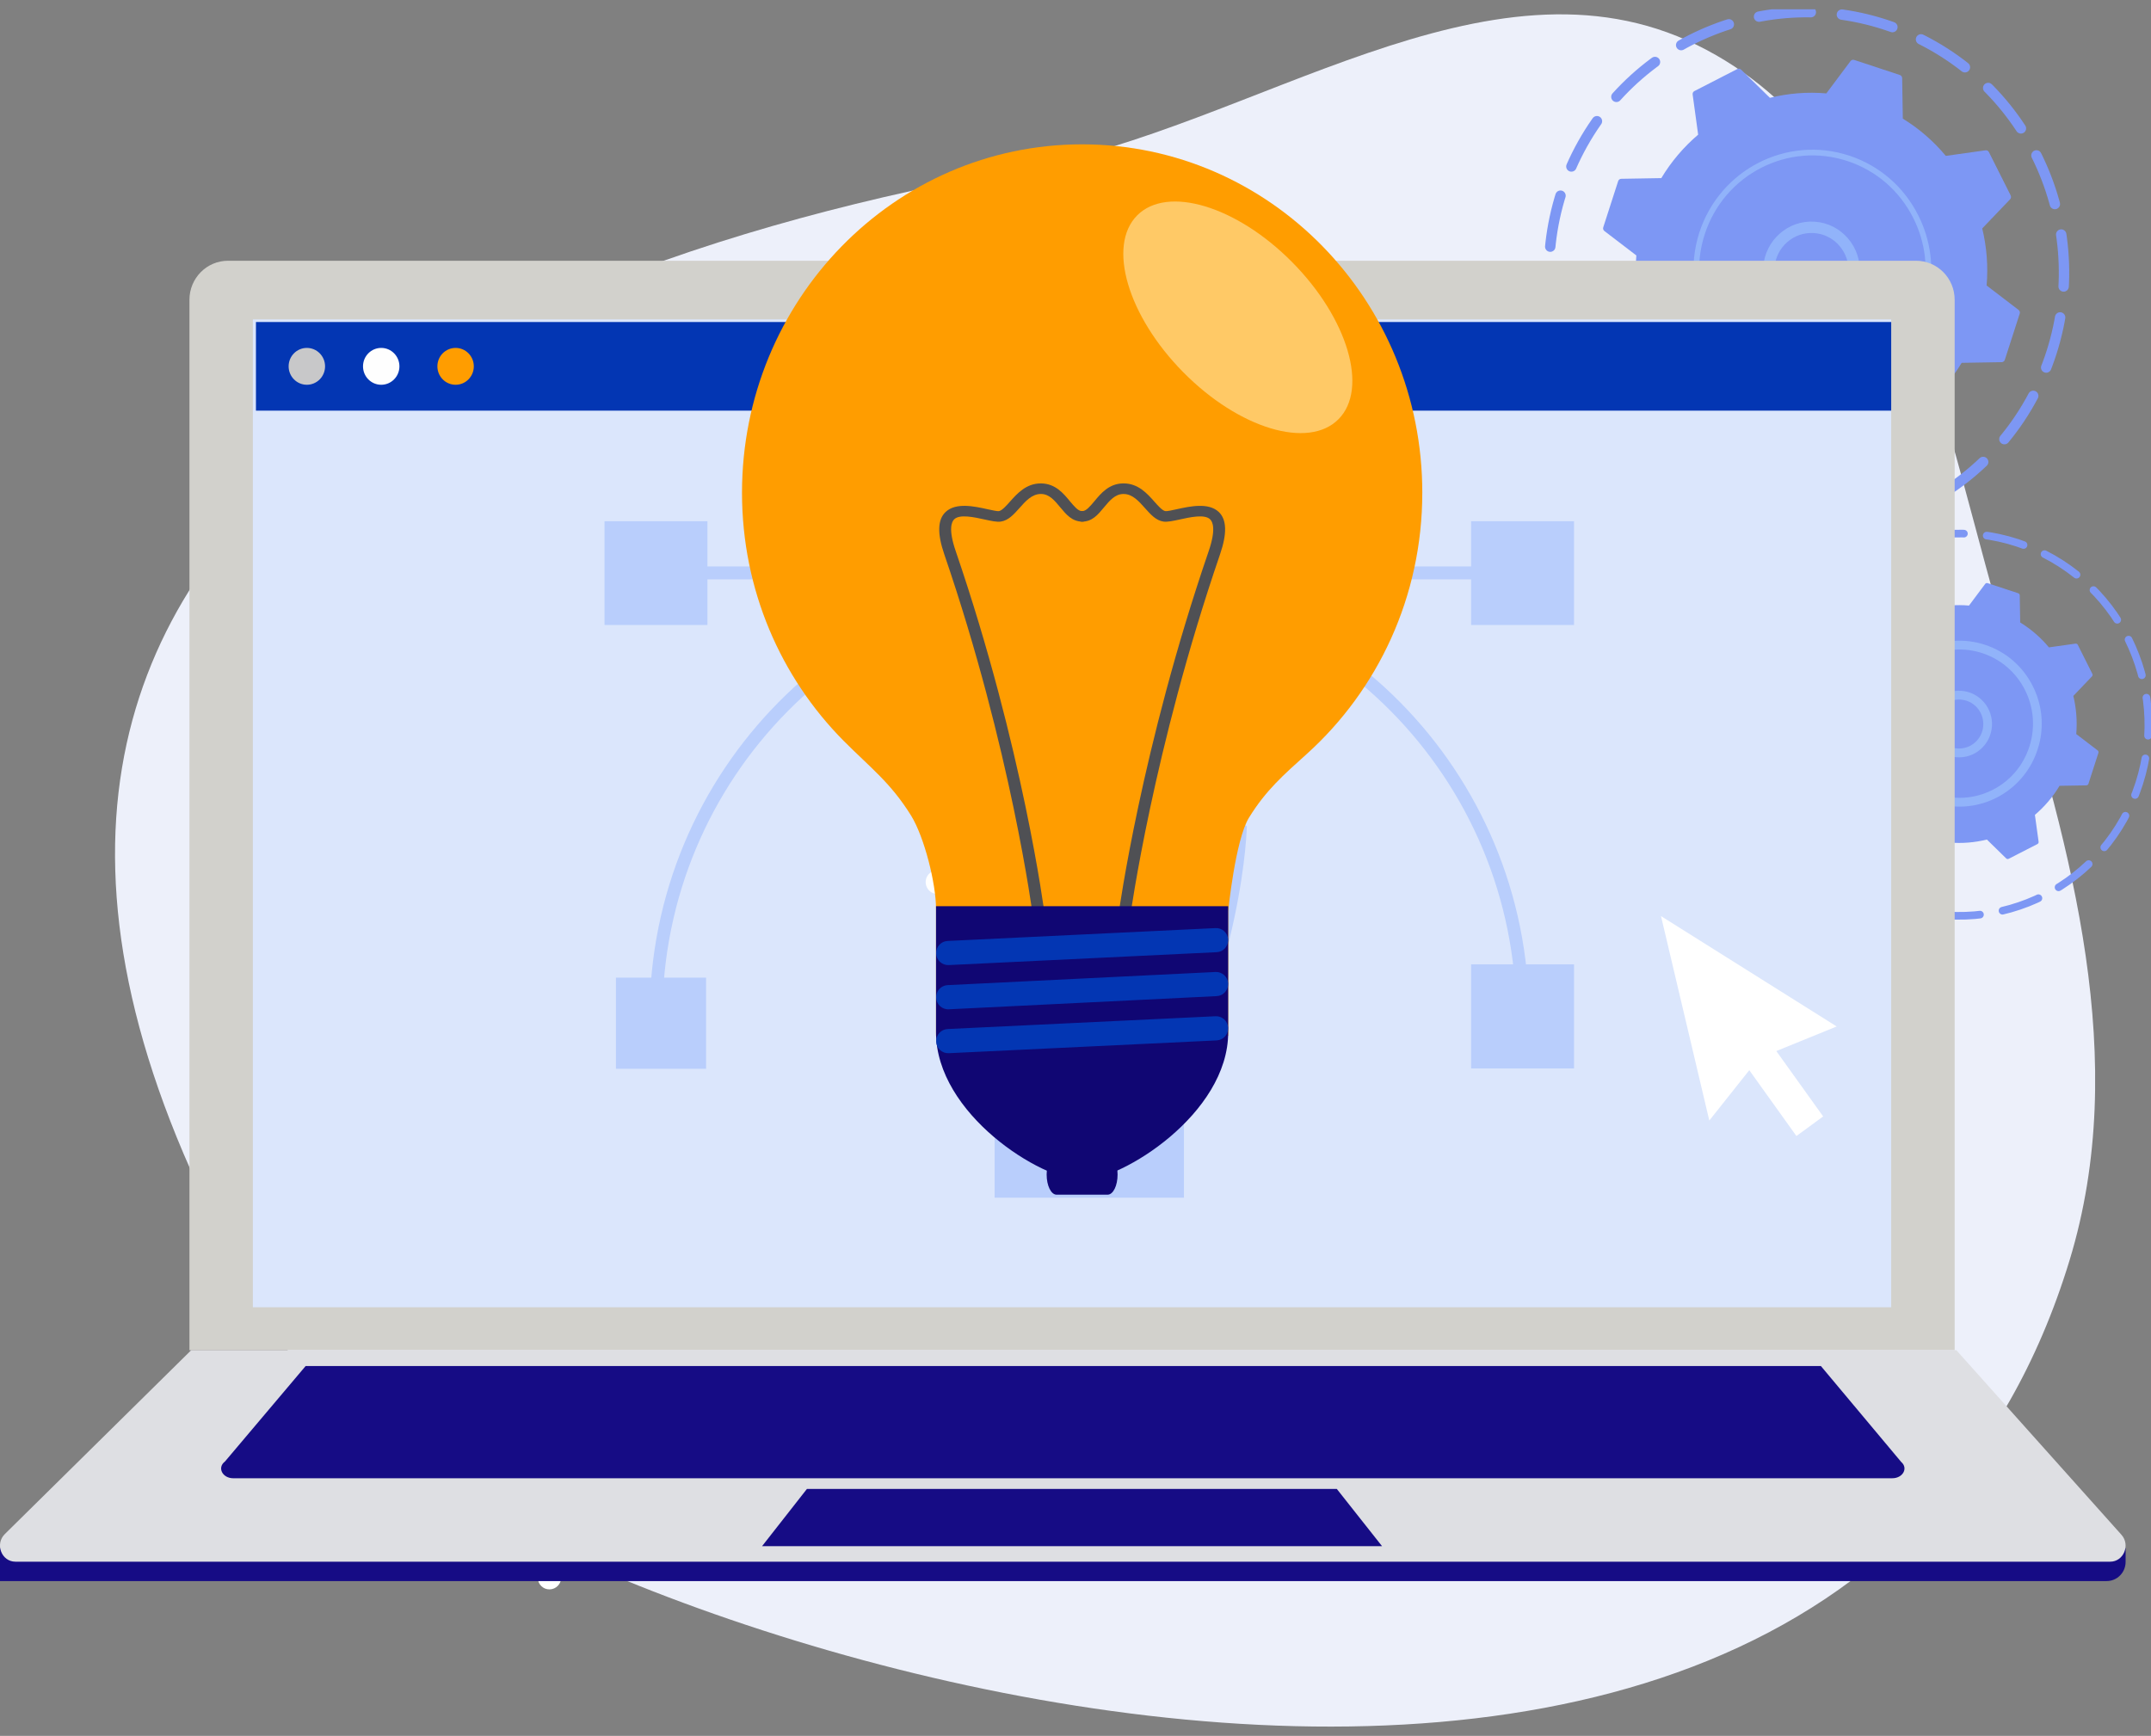
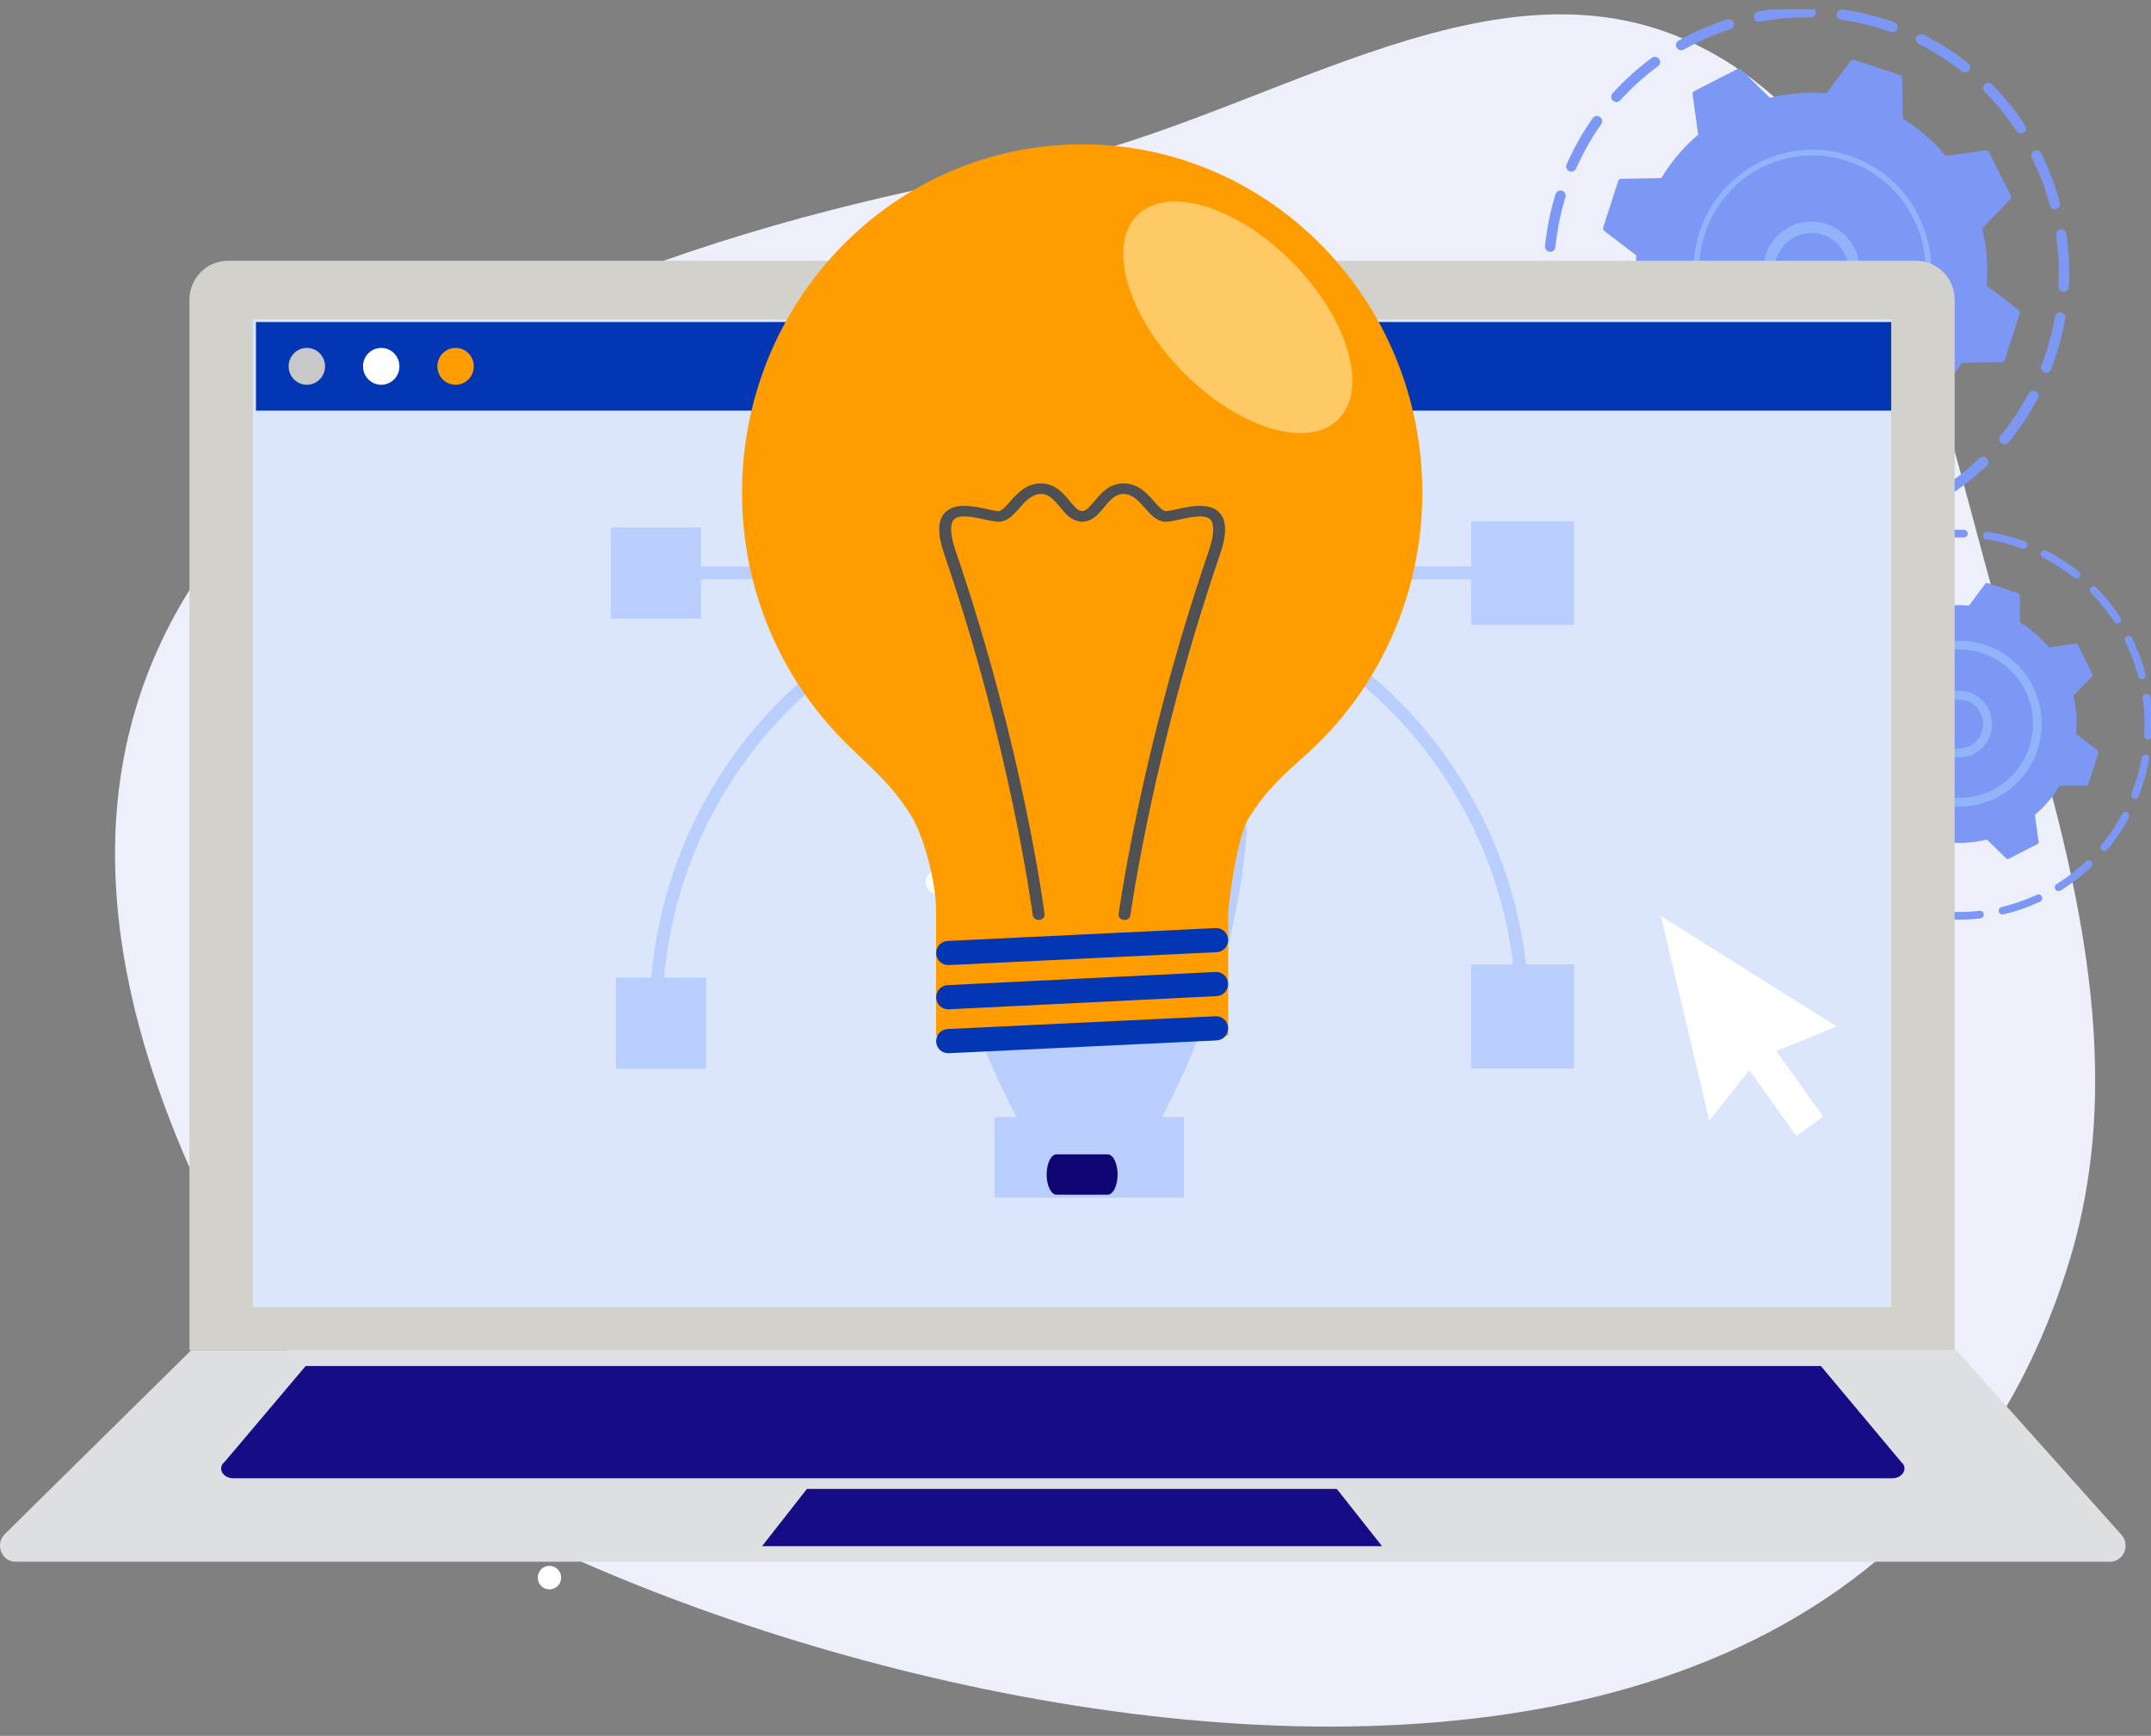
<svg xmlns="http://www.w3.org/2000/svg" width="140" height="113" viewBox="0 0 140 113" fill="none">
  <rect x="0" y="0" width="140" height="113" fill="#808080" stroke="none" />
  <g clip-path="url(#clip0_166_3)">
    <path fill-rule="evenodd" clip-rule="evenodd" d="M66.631 10.978C81.618 8.331 96.774 -3.768 110.437 2.926C124.079 9.61 126.385 27.909 130.84 42.437C134.826 55.435 138.663 69.035 134.699 82.044C118.245 136.037 29.529 104.449 20.062 89.987C-13.999 37.959 27.755 17.843 66.632 10.978H66.631Z" fill="#EDF0FA" />
    <path d="M106.355 25.312C106.397 25.394 106.484 25.442 106.576 25.429L109.162 25.066C109.947 26.009 110.886 26.832 111.959 27.49L112.002 30.128C112.004 30.22 112.063 30.302 112.15 30.33L115.126 31.313C115.214 31.342 115.308 31.311 115.364 31.237L116.937 29.134C118.188 29.241 119.426 29.137 120.61 28.845L122.486 30.681C122.552 30.744 122.65 30.761 122.732 30.719L125.523 29.285C125.605 29.243 125.651 29.153 125.638 29.061L125.279 26.448C126.211 25.654 127.025 24.703 127.677 23.619L130.285 23.576C130.376 23.573 130.457 23.513 130.485 23.426L131.456 20.416C131.485 20.328 131.455 20.231 131.382 20.176L129.301 18.584C129.409 17.32 129.306 16.067 129.016 14.87L130.83 12.973C130.894 12.906 130.909 12.806 130.868 12.723L129.45 9.901C129.409 9.818 129.319 9.772 129.229 9.784L126.644 10.147C125.859 9.204 124.92 8.381 123.847 7.723L123.804 5.085C123.802 4.992 123.743 4.911 123.656 4.883L120.68 3.9C120.592 3.872 120.497 3.903 120.442 3.976L118.869 6.08C117.619 5.971 116.381 6.075 115.196 6.368L113.32 4.532C113.254 4.469 113.155 4.452 113.074 4.494L110.282 5.928C110.2 5.97 110.154 6.059 110.167 6.152L110.526 8.765C109.594 9.56 108.78 10.51 108.128 11.594L105.52 11.639C105.429 11.641 105.348 11.7 105.32 11.788L104.349 14.798C104.32 14.885 104.35 14.982 104.423 15.038L106.504 16.629C106.397 17.893 106.499 19.146 106.789 20.344L104.974 22.241C104.91 22.308 104.895 22.407 104.937 22.49L106.355 25.313V25.312Z" fill="#7D97F4" />
    <path d="M118.42 15.223C118.305 15.198 118.186 15.18 118.066 15.172C116.738 15.08 115.585 16.098 115.494 17.44C115.404 18.783 116.409 19.95 117.737 20.04C119.065 20.131 120.218 19.116 120.309 17.773C120.354 17.122 120.144 16.493 119.721 16.003C119.376 15.603 118.924 15.332 118.421 15.222L118.42 15.223ZM117.23 20.716C115.73 20.384 114.654 18.982 114.762 17.39C114.88 15.639 116.386 14.311 118.116 14.431C118.955 14.489 119.722 14.874 120.274 15.515C120.826 16.155 121.099 16.975 121.041 17.823C120.923 19.574 119.418 20.901 117.687 20.781C117.531 20.771 117.379 20.748 117.23 20.716Z" fill="#91B3FA" />
    <path d="M116.324 25.221C116.068 25.164 115.812 25.094 115.557 25.01C115.477 24.984 115.399 24.956 115.319 24.926C114.929 24.784 114.552 24.61 114.191 24.407C114.186 24.405 114.181 24.402 114.176 24.4C114.162 24.391 114.148 24.384 114.135 24.376C114.108 24.361 114.08 24.345 114.054 24.33C113.984 24.288 113.951 24.206 113.967 24.131C113.971 24.111 113.977 24.094 113.988 24.076C114.039 23.988 114.151 23.959 114.239 24.009C114.689 24.275 115.171 24.494 115.671 24.658C118.153 25.478 120.762 24.887 122.645 23.323C123.692 22.453 124.514 21.282 124.965 19.885C125.044 19.64 125.11 19.393 125.164 19.144C125.524 17.473 125.306 15.743 124.53 14.197C123.638 12.421 122.117 11.103 120.245 10.485C116.381 9.21 112.212 11.351 110.952 15.259C110.874 15.5 110.808 15.744 110.755 15.989C110.525 17.056 110.53 18.161 110.77 19.225C110.777 19.253 110.776 19.28 110.77 19.306C110.755 19.373 110.703 19.43 110.632 19.447C110.533 19.47 110.435 19.408 110.413 19.307C110.159 18.19 110.156 17.03 110.397 15.91C110.452 15.651 110.521 15.395 110.602 15.142C111.926 11.04 116.304 8.793 120.359 10.131C122.324 10.779 123.922 12.163 124.857 14.027C125.672 15.649 125.9 17.468 125.523 19.222C125.466 19.482 125.397 19.741 125.314 19.999C124.673 21.985 123.305 23.601 121.463 24.547C119.858 25.372 118.061 25.602 116.325 25.22L116.324 25.221Z" fill="#91B3FA" />
    <path d="M110.825 33.25C119.295 37.022 129.184 33.135 132.914 24.57C136.643 16.004 132.8 6.002 124.331 2.231C115.861 -1.541 105.971 2.345 102.242 10.911C98.512 19.477 102.355 29.478 110.825 33.25Z" stroke="#7D97F4" stroke-width="0.677" stroke-miterlimit="22.926" stroke-linecap="round" stroke-linejoin="round" stroke-dasharray="3.39 2.03" />
    <path d="M119.781 52.289C119.809 52.344 119.869 52.376 119.929 52.366L121.659 52.123C122.185 52.754 122.814 53.305 123.531 53.745L123.56 55.51C123.561 55.572 123.601 55.626 123.659 55.645L125.65 56.303C125.709 56.322 125.773 56.302 125.809 56.252L126.861 54.845C127.698 54.917 128.526 54.848 129.319 54.652L130.575 55.88C130.618 55.923 130.685 55.932 130.74 55.904L132.608 54.946C132.662 54.918 132.693 54.858 132.685 54.796L132.444 53.046C133.068 52.515 133.612 51.879 134.048 51.154L135.793 51.125C135.854 51.123 135.908 51.083 135.927 51.025L136.577 49.01C136.596 48.951 136.577 48.886 136.528 48.85L135.135 47.785C135.206 46.94 135.138 46.101 134.945 45.301L136.159 44.031C136.201 43.987 136.211 43.92 136.183 43.865L135.235 41.976C135.207 41.921 135.148 41.89 135.087 41.898L133.357 42.141C132.832 41.511 132.203 40.96 131.486 40.52L131.457 38.754C131.456 38.691 131.416 38.639 131.358 38.618L129.366 37.961C129.307 37.941 129.244 37.962 129.207 38.011L128.154 39.42C127.318 39.348 126.489 39.417 125.697 39.613L124.442 38.385C124.398 38.342 124.331 38.331 124.277 38.359L122.409 39.318C122.355 39.346 122.323 39.406 122.332 39.467L122.572 41.216C121.949 41.748 121.404 42.383 120.969 43.109L119.224 43.138C119.162 43.139 119.109 43.179 119.09 43.238L118.44 45.252C118.42 45.312 118.441 45.376 118.49 45.413L119.881 46.478C119.81 47.324 119.879 48.162 120.072 48.963L118.858 50.233C118.815 50.278 118.806 50.344 118.833 50.399L119.781 52.288V52.289Z" fill="#7D97F4" />
    <path d="M127.845 45.574C127.77 45.558 127.693 45.547 127.616 45.54C126.749 45.481 125.994 46.145 125.936 47.022C125.907 47.447 126.044 47.858 126.32 48.179C126.596 48.501 126.981 48.692 127.401 48.722C127.821 48.751 128.228 48.614 128.545 48.334C128.862 48.054 129.053 47.666 129.081 47.241C129.135 46.443 128.596 45.739 127.845 45.574ZM127.046 49.25C126.6 49.151 126.197 48.912 125.892 48.557C125.515 48.12 125.33 47.561 125.37 46.983C125.45 45.791 126.475 44.887 127.654 44.969C128.835 45.053 129.727 46.087 129.647 47.28C129.608 47.858 129.349 48.386 128.917 48.767C128.485 49.147 127.933 49.335 127.361 49.295C127.254 49.287 127.15 49.272 127.046 49.25Z" fill="#91B3FA" />
    <path d="M126.413 52.385C126.238 52.346 126.063 52.298 125.89 52.241C125.544 52.127 125.21 51.977 124.895 51.795C124.881 51.786 124.866 51.779 124.852 51.77C124.743 51.706 124.693 51.58 124.718 51.462C124.725 51.434 124.735 51.406 124.75 51.379C124.829 51.242 125.003 51.197 125.138 51.275C125.429 51.447 125.741 51.59 126.064 51.695C126.081 51.7 126.1 51.707 126.118 51.712C126.884 51.958 127.682 51.999 128.451 51.848C128.868 51.766 129.277 51.626 129.668 51.43L129.678 51.426C129.687 51.421 129.697 51.416 129.707 51.411C130.843 50.828 131.687 49.831 132.083 48.606C132.134 48.446 132.176 48.287 132.211 48.127C132.444 47.045 132.303 45.924 131.801 44.923C131.224 43.774 130.239 42.921 129.027 42.52C127.816 42.121 126.522 42.222 125.386 42.806C124.249 43.39 123.405 44.385 123.011 45.611C122.961 45.767 122.918 45.925 122.884 46.084C122.735 46.774 122.737 47.49 122.894 48.179C122.903 48.221 122.903 48.264 122.895 48.304C122.872 48.41 122.791 48.497 122.681 48.523C122.529 48.558 122.377 48.461 122.341 48.306C122.168 47.536 122.165 46.735 122.331 45.963C122.369 45.784 122.417 45.608 122.472 45.433C122.915 44.062 123.859 42.947 125.13 42.295C126.402 41.642 127.848 41.528 129.204 41.977C130.56 42.425 131.662 43.379 132.307 44.665C132.87 45.784 133.027 47.038 132.767 48.247C132.727 48.427 132.679 48.606 132.622 48.783C131.765 51.438 129.056 52.966 126.414 52.385H126.413Z" fill="#91B3FA" />
    <path d="M122.57 58.56C128.787 61.328 136.046 58.475 138.784 52.188C141.521 45.9 138.7 38.559 132.483 35.79C126.266 33.022 119.007 35.874 116.269 42.162C113.532 48.45 116.353 55.791 122.57 58.56Z" stroke="#7D97F4" stroke-width="0.497" stroke-miterlimit="22.926" stroke-linecap="round" stroke-linejoin="round" stroke-dasharray="2.48 1.49" />
    <path d="M37.299 85.18C36.888 85.082 36.649 84.666 36.764 84.249C36.879 83.832 37.301 83.589 37.707 83.703C38.11 83.817 38.351 84.234 38.24 84.634C38.129 85.034 37.706 85.277 37.3 85.18H37.299Z" fill="white" />
    <path d="M36.467 89.7C36.05 89.638 35.761 89.243 35.821 88.817C35.874 88.39 36.273 88.108 36.693 88.184C37.1 88.258 37.376 88.648 37.325 89.063C37.268 89.475 36.882 89.761 36.467 89.699V89.7Z" fill="white" />
    <path d="M35.967 94.271C35.548 94.241 35.236 93.87 35.273 93.441C35.31 93.013 35.681 92.702 36.1 92.744C36.517 92.785 36.829 93.156 36.792 93.573C36.755 93.989 36.385 94.301 35.967 94.271Z" fill="white" />
    <path d="M35.765 98.866C35.345 98.858 35.007 98.505 35.011 98.079C35.029 97.651 35.386 97.317 35.807 97.334C36.226 97.349 36.553 97.701 36.535 98.12C36.53 98.54 36.184 98.873 35.765 98.867V98.866Z" fill="white" />
    <path d="M35.774 103.464C35.352 103.473 35.007 103.135 35 102.709C34.994 102.282 35.331 101.935 35.751 101.932C36.17 101.928 36.517 102.266 36.524 102.687C36.53 103.109 36.193 103.455 35.774 103.464Z" fill="white" />
    <path d="M127.221 87.894H12.33V19.515C12.33 18.111 13.454 16.974 14.841 16.974H124.709C126.096 16.974 127.221 18.111 127.221 19.515V87.894Z" fill="#D2D1CC" />
-     <path d="M137.115 102.923H0V100.776H138.347V101.678C138.347 102.365 137.796 102.922 137.117 102.922L137.115 102.923Z" fill="#160C85" />
    <path d="M16.459 85.098H123.09V20.792H16.459V85.098Z" fill="#DBE6FC" />
    <path d="M137.342 101.661H1.005C0.099 101.661 -0.343 100.51 0.315 99.862L12.443 87.895H127.334L138.076 99.908C138.672 100.575 138.218 101.661 137.342 101.661Z" fill="#DEDFE3" />
    <path d="M123.16 96.23H15.188C14.471 96.23 14.121 95.532 14.641 95.14L19.891 88.926H118.516L123.741 95.168C124.214 95.571 123.852 96.229 123.16 96.229V96.23Z" fill="#160C85" />
    <path d="M89.951 100.65H49.6L52.52 96.924H87.007L89.951 100.65Z" fill="#160C85" />
    <path d="M81.152 53.788C81.152 53.788 80.989 63.139 75.068 73.748H66.726C60.805 63.14 60.642 53.788 60.642 53.788C69.208 48.941 69.432 38.097 69.432 38.097H70.297V55.269C69.137 55.546 68.283 56.586 68.283 57.852C68.283 59.313 69.452 60.495 70.897 60.495C72.342 60.495 73.511 59.313 73.511 57.852C73.511 56.586 72.657 55.547 71.497 55.269V38.097H72.362C72.362 38.097 72.587 48.941 81.152 53.788Z" fill="#B9CEFC" />
    <path d="M64.735 77.967H77.06V72.721H64.735V77.967Z" fill="#B9CEFC" />
    <path d="M99.514 66.165H98.683C98.683 50.67 86.218 38.065 70.898 38.065C55.577 38.065 43.113 50.671 43.113 66.165H42.282C42.282 50.208 55.119 37.224 70.899 37.224C86.678 37.224 99.516 50.207 99.516 66.165H99.514Z" fill="#B9CEFC" />
    <path d="M42.052 37.716H99.098V36.874H42.052V37.716Z" fill="#B9CEFC" />
    <path d="M39.763 40.263H45.63V34.329H39.763V40.263Z" fill="#B9CEFC" />
-     <path d="M40.178 39.843H45.215V34.751H40.178V39.843ZM46.045 33.929H39.346V40.683H46.045V33.929Z" fill="#B9CEFC" />
    <path d="M96.164 69.132H102.031V63.198H96.164V69.132Z" fill="#B9CEFC" />
    <path d="M40.089 69.574H45.957V63.642H40.089V69.574Z" fill="#B9CEFC" />
    <path d="M96.58 68.711H101.616V63.618H96.58V68.711ZM102.447 69.551H95.749V62.776H102.447V69.551Z" fill="#B9CEFC" />
    <path d="M96.164 40.263H102.031V34.329H96.164V40.263Z" fill="#B9CEFC" />
    <path d="M96.58 39.843H101.616V34.751H96.58V39.843ZM102.447 33.929H95.749V40.683H102.447V33.929Z" fill="#B9CEFC" />
    <path d="M16.659 26.732H123.091V20.962H16.659V26.732Z" fill="#0336B3" />
    <path d="M21.157 23.848C21.157 24.51 20.626 25.047 19.972 25.047C19.317 25.047 18.786 24.51 18.786 23.848C18.786 23.185 19.317 22.648 19.972 22.648C20.626 22.648 21.157 23.185 21.157 23.848Z" fill="#C8C8C9" />
    <path d="M25.997 23.848C25.997 24.51 25.466 25.047 24.812 25.047C24.156 25.047 23.627 24.51 23.627 23.848C23.627 23.185 24.157 22.648 24.812 22.648C25.466 22.648 25.997 23.185 25.997 23.848Z" fill="#FEFEFE" />
    <path d="M30.838 23.848C30.838 24.51 30.308 25.047 29.653 25.047C28.999 25.047 28.468 24.51 28.468 23.848C28.468 23.185 28.999 22.648 29.653 22.648C30.308 22.648 30.838 23.185 30.838 23.848Z" fill="#FF9D00" />
    <path d="M115.613 68.42L118.662 72.676L116.921 73.951L113.854 69.665L111.252 72.944L108.108 59.635L119.543 66.82L115.613 68.42Z" fill="white" />
    <path d="M77.34 17.463C77.662 17.183 78.123 17.221 78.399 17.518C78.675 17.816 78.653 18.297 78.35 18.593C78.049 18.887 77.566 18.871 77.271 18.555C76.978 18.239 77.025 17.736 77.34 17.464V17.463Z" fill="white" />
    <path d="M74.637 13.803C74.992 13.574 75.464 13.663 75.689 14.002C75.915 14.342 75.82 14.819 75.477 15.067C75.137 15.315 74.667 15.226 74.427 14.867C74.189 14.508 74.284 14.031 74.637 13.803Z" fill="white" />
    <path d="M78.021 57.051C78.153 56.645 78.581 56.431 78.981 56.557C79.38 56.686 79.599 57.12 79.469 57.525C79.34 57.929 78.91 58.153 78.508 58.022C78.106 57.894 77.89 57.451 78.022 57.05L78.021 57.051Z" fill="white" />
    <path d="M73.697 55.561C73.837 55.159 74.27 54.947 74.665 55.088C75.059 55.232 75.271 55.664 75.134 56.068C74.999 56.468 74.562 56.688 74.165 56.545C73.767 56.403 73.559 55.961 73.696 55.561H73.697Z" fill="white" />
    <path d="M69.401 53.997C69.548 53.598 69.985 53.392 70.377 53.539C70.771 53.687 70.972 54.13 70.828 54.531C70.685 54.929 70.249 55.135 69.852 54.987C69.456 54.838 69.255 54.395 69.401 53.997Z" fill="white" />
    <path d="M65.134 52.353C65.29 51.957 65.731 51.759 66.121 51.913C66.511 52.066 66.705 52.513 66.554 52.91C66.404 53.306 65.962 53.504 65.567 53.349C65.175 53.194 64.981 52.746 65.134 52.353Z" fill="white" />
    <path d="M60.9 50.622C61.063 50.229 61.51 50.04 61.897 50.2C62.286 50.36 62.47 50.81 62.31 51.204C62.152 51.597 61.706 51.786 61.314 51.625C60.924 51.463 60.739 51.014 60.9 50.623V50.622Z" fill="white" />
    <path d="M77.229 50.98C77.092 50.58 77.299 50.134 77.699 50C78.097 49.865 78.529 50.083 78.664 50.487C78.799 50.889 78.589 51.325 78.193 51.459C77.796 51.592 77.367 51.384 77.229 50.98Z" fill="white" />
    <path d="M72.945 52.525C72.799 52.126 73.002 51.682 73.396 51.535C73.791 51.389 74.226 51.595 74.368 51.996C74.509 52.395 74.308 52.839 73.916 52.984C73.524 53.13 73.09 52.923 72.945 52.525Z" fill="white" />
    <path d="M68.69 54.153C68.536 53.757 68.73 53.31 69.122 53.158C69.516 53.005 69.955 53.203 70.104 53.601C70.254 53.998 70.062 54.444 69.672 54.595C69.283 54.747 68.844 54.548 68.69 54.153Z" fill="white" />
    <path d="M64.478 55.885C64.314 55.494 64.493 55.036 64.882 54.872C65.272 54.712 65.717 54.901 65.878 55.295C66.038 55.688 65.855 56.136 65.469 56.295C65.084 56.455 64.644 56.277 64.479 55.885H64.478Z" fill="white" />
    <path d="M60.318 57.745C60.141 57.358 60.308 56.901 60.692 56.723C61.076 56.546 61.526 56.718 61.696 57.106C61.868 57.494 61.7 57.951 61.322 58.127C60.943 58.302 60.494 58.13 60.317 57.745H60.318Z" fill="white" />
    <path d="M92.572 32.076C92.572 19.549 82.659 9.396 70.432 9.396C58.204 9.396 48.294 19.549 48.294 32.076C48.294 38.406 50.831 44.113 54.906 48.223C56.656 49.979 57.97 50.954 59.293 53.083C60.163 54.488 60.922 57.513 60.922 59.169C60.922 61.234 60.922 67.425 60.922 67.425H79.938V59.311C79.938 59.311 80.403 54.658 81.295 53.221C82.388 51.448 83.526 50.456 85.061 49.073C89.661 44.923 92.571 38.854 92.571 32.076H92.572Z" fill="#FF9D00" />
    <path d="M67.6 59.885C67.424 59.885 67.265 59.773 67.223 59.609C67.213 59.55 65.809 48.782 61.461 36.089C60.992 34.723 61.023 33.819 61.549 33.325C62.217 32.697 63.41 32.957 64.279 33.15C64.546 33.21 64.92 33.289 65.008 33.274C65.207 33.246 65.49 32.931 65.735 32.654C66.207 32.126 66.79 31.469 67.738 31.469C67.748 31.469 67.764 31.469 67.778 31.469C68.694 31.486 69.217 32.121 69.638 32.631C69.913 32.957 70.169 33.271 70.416 33.271C70.416 33.271 70.422 33.271 70.433 33.271C70.64 33.271 70.812 33.419 70.821 33.605C70.826 33.794 70.656 33.952 70.446 33.957C69.777 33.95 69.399 33.497 69.016 33.035C68.648 32.589 68.298 32.164 67.766 32.156C67.753 32.156 67.745 32.156 67.745 32.156C67.164 32.156 66.75 32.624 66.347 33.079C65.977 33.492 65.632 33.883 65.129 33.955C64.87 33.988 64.53 33.914 64.093 33.819C63.41 33.668 62.471 33.459 62.11 33.8C61.934 33.964 61.713 34.456 62.208 35.888C66.602 48.736 67.978 59.422 67.985 59.478C68.028 59.664 67.892 59.844 67.681 59.88C67.656 59.883 67.632 59.885 67.604 59.885H67.6Z" fill="#4F5054" />
    <path d="M73.188 59.887C73.16 59.887 73.128 59.883 73.1 59.875C72.889 59.832 72.762 59.647 72.808 59.462C72.825 59.41 74.267 48.728 78.665 35.888C79.157 34.456 78.933 33.964 78.756 33.8C78.392 33.46 77.458 33.668 76.772 33.819C76.338 33.915 75.988 33.986 75.735 33.955C75.235 33.884 74.894 33.492 74.523 33.079C74.12 32.625 73.707 32.157 73.129 32.157C73.119 32.157 73.115 32.157 73.108 32.157C72.574 32.164 72.22 32.588 71.85 33.033C71.469 33.496 71.088 33.961 70.42 33.957C70.209 33.952 70.037 33.794 70.044 33.605C70.047 33.419 70.224 33.271 70.433 33.271C70.441 33.271 70.446 33.271 70.446 33.271C70.696 33.271 70.952 32.957 71.231 32.627C71.651 32.119 72.175 31.485 73.09 31.468C73.104 31.468 73.115 31.468 73.134 31.468C74.076 31.468 74.665 32.125 75.133 32.654C75.378 32.93 75.654 33.245 75.854 33.273C75.946 33.291 76.323 33.21 76.588 33.149C77.459 32.958 78.654 32.698 79.322 33.324C79.844 33.819 79.876 34.722 79.406 36.089C75.039 48.835 73.583 59.566 73.564 59.621C73.522 59.781 73.365 59.887 73.189 59.887H73.188Z" fill="#4F5054" />
-     <path d="M79.938 67.206C79.938 72.514 73.01 76.822 70.432 76.822C67.774 76.822 60.922 72.514 60.922 67.206V58.992H79.938V67.206Z" fill="#100673" />
    <path d="M72.739 76.458C72.739 77.183 72.454 77.77 72.087 77.77H68.77C68.409 77.77 68.122 77.184 68.122 76.458C68.122 75.732 68.409 75.144 68.77 75.144H72.087C72.454 75.144 72.739 75.732 72.739 76.458Z" fill="#100673" />
    <path d="M79.933 61.16C79.951 61.594 79.621 61.966 79.191 61.984L61.754 62.823C61.318 62.844 60.95 62.511 60.931 62.074C60.913 61.642 61.247 61.272 61.673 61.253L79.115 60.416C79.543 60.392 79.912 60.727 79.934 61.161L79.933 61.16Z" fill="#0336B3" />
    <path d="M79.933 64.021C79.951 64.456 79.621 64.823 79.191 64.844L61.754 65.702C61.318 65.725 60.95 65.386 60.931 64.951C60.913 64.519 61.243 64.151 61.673 64.129L79.111 63.273C79.543 63.251 79.912 63.584 79.934 64.02L79.933 64.021Z" fill="#0336B3" />
    <path d="M79.933 66.901C79.951 67.338 79.621 67.704 79.191 67.727L61.748 68.56C61.318 68.58 60.95 68.244 60.931 67.81C60.913 67.377 61.247 67.007 61.673 66.987L79.118 66.154C79.543 66.133 79.912 66.467 79.933 66.901Z" fill="#0336B3" />
    <path d="M87.121 27.286C85.163 29.265 80.641 27.902 77.022 24.24C73.4 20.577 72.052 16.005 74.009 14.026C75.967 12.046 80.489 13.41 84.109 17.072C87.73 20.734 89.079 25.307 87.121 27.286Z" fill="#FFC966" />
  </g>
  <defs>
    <clipPath id="clip0_166_3">
      <rect width="140" height="111.791" fill="white" transform="translate(0 0.604)" />
    </clipPath>
  </defs>
</svg>